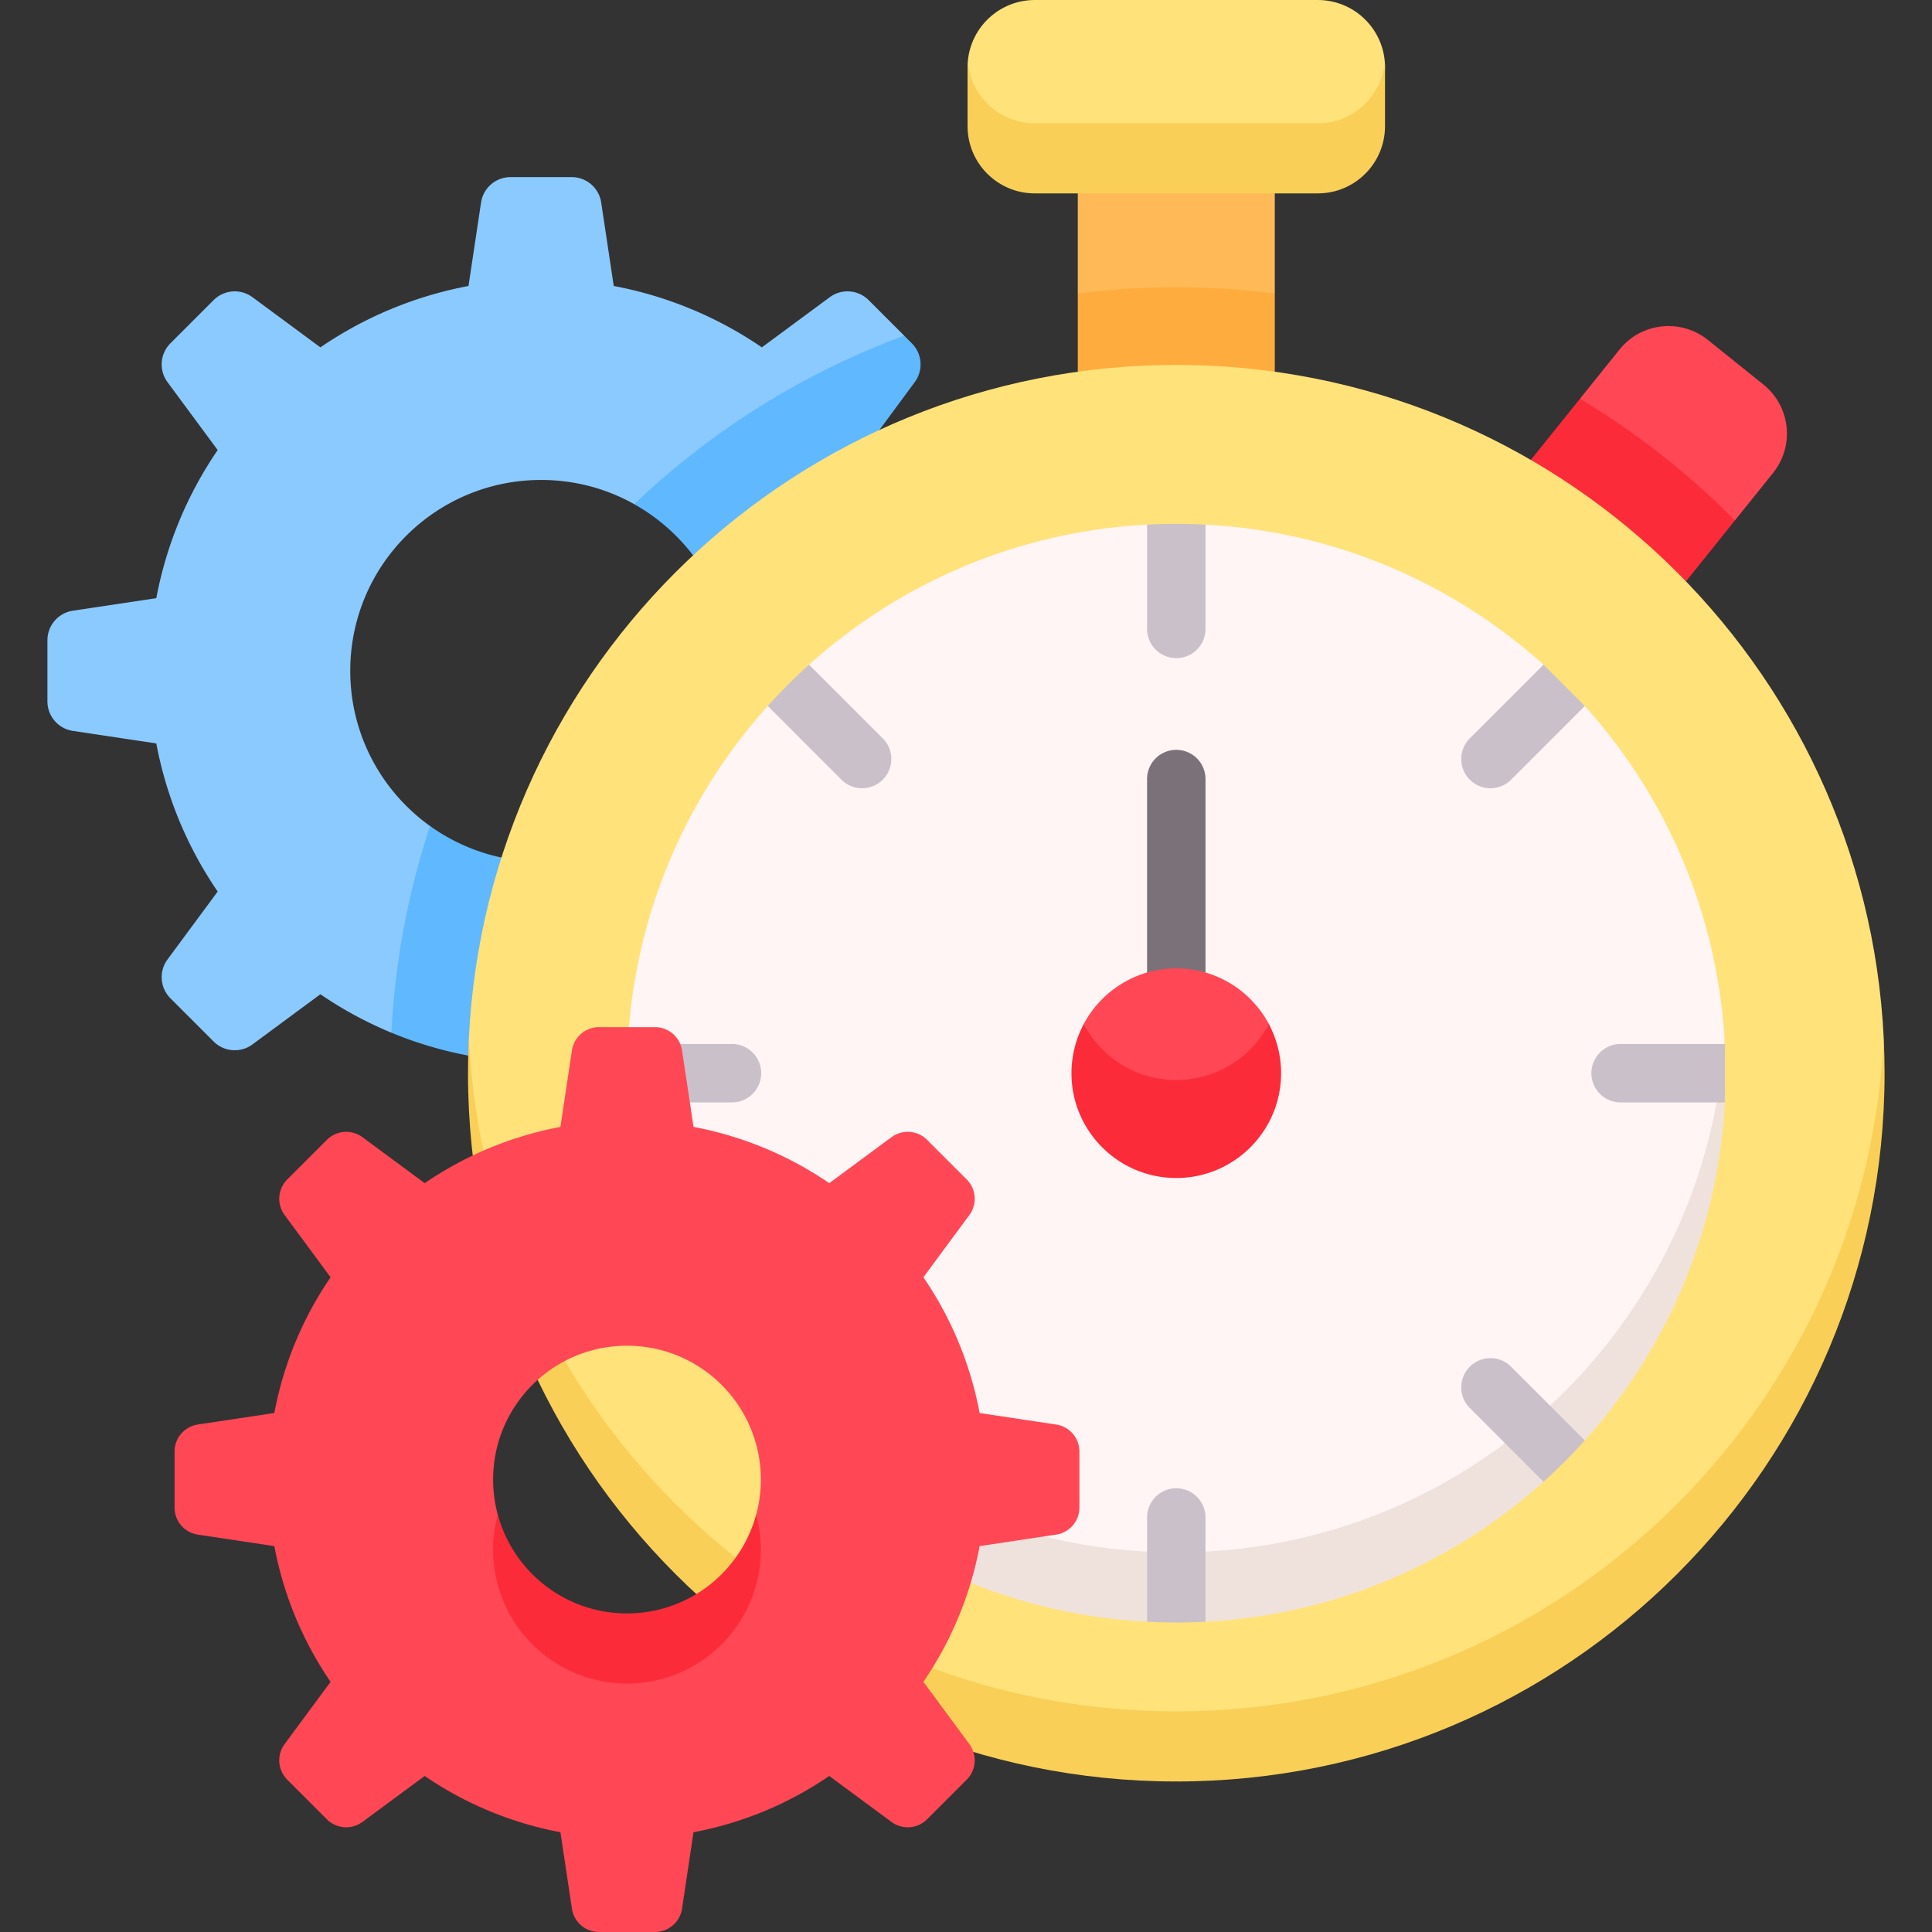
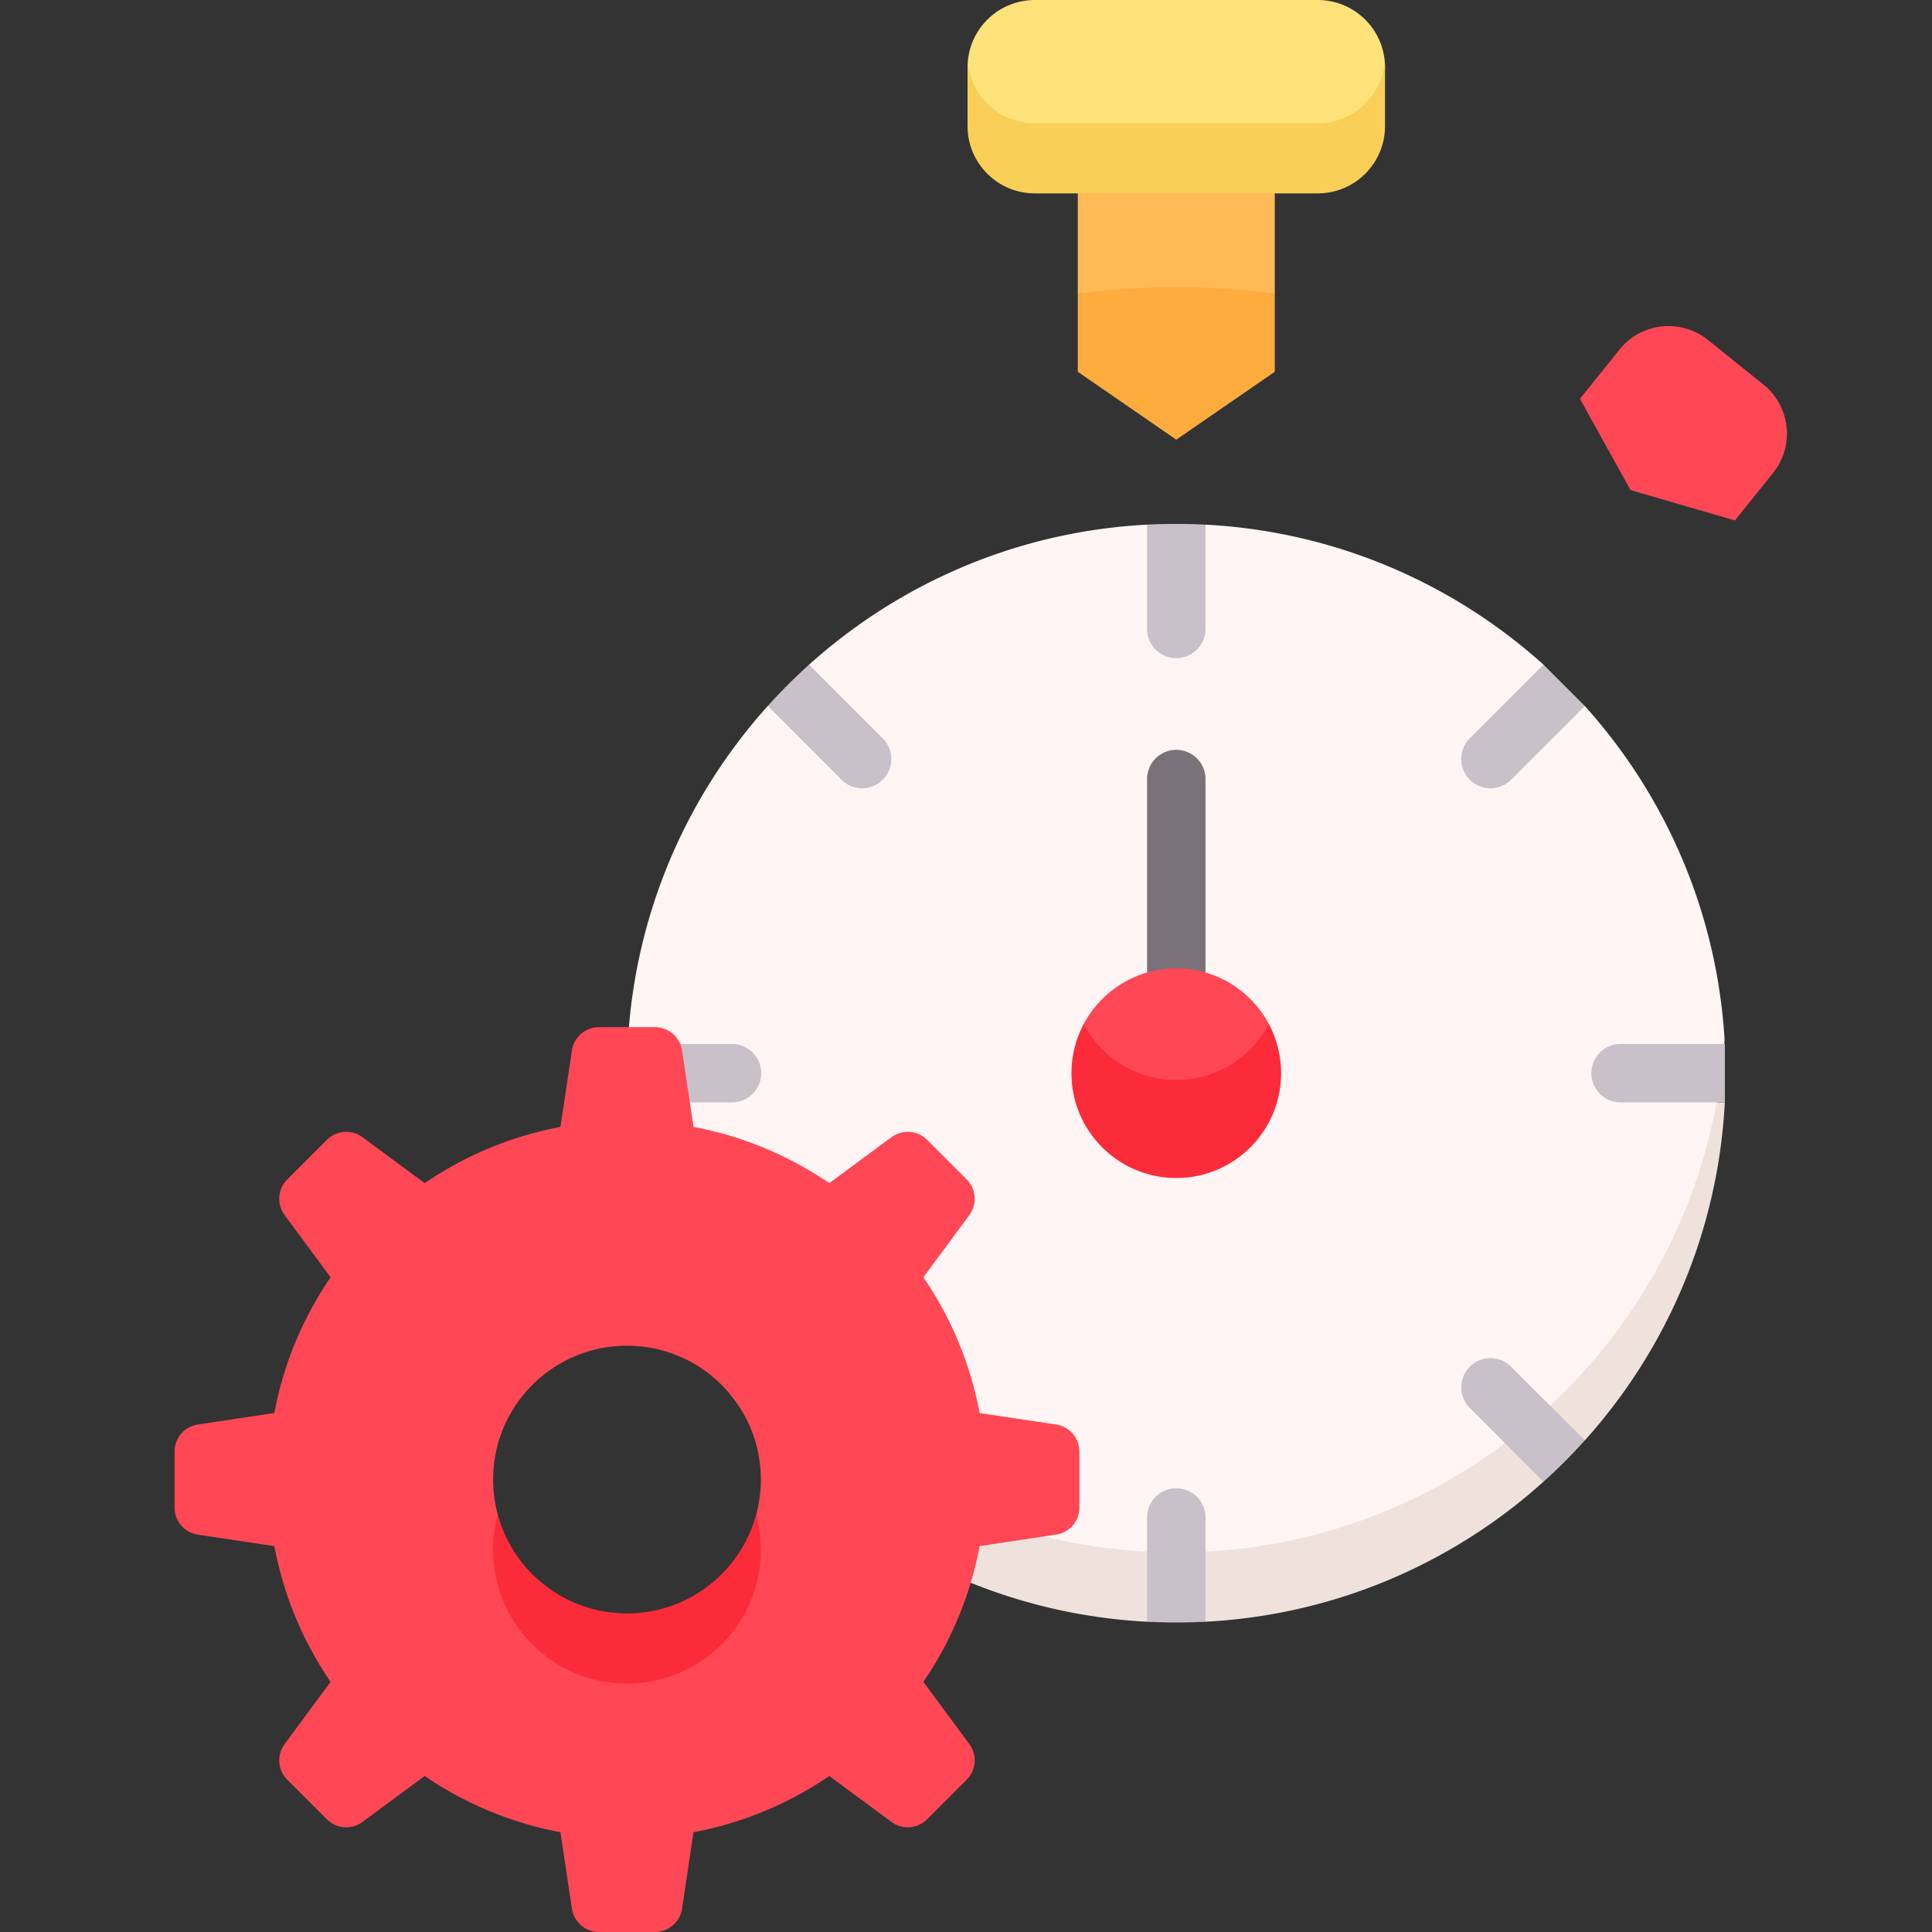
<svg xmlns="http://www.w3.org/2000/svg" version="1.1" width="512" height="512" x="0" y="0" viewBox="0 0 512 512" style="enable-background:new 0 0 512 512" xml:space="preserve" class="cmvr2S">
  <rect x="0" y="0" width="512" height="512" fill="#333333" stroke="none" />
  <g>
    <path fill="#ffba57" d="M337.832 77.758V51.253l-26.1-9-26.107 9v26.505l26.107 11.763z" data-original="#ffba57" />
    <path fill="#ffac3e" d="M337.832 77.758a210.344 210.344 0 0 0-52.207 0v20.763l26.107 18 26.1-18z" data-original="#ffac3e" />
    <path fill="#ff4755" d="m432.101 129.877 27.668 8.045 10.111-12.582c5.764-7.173 4.622-17.66-2.551-23.423l-14.722-11.83c-7.173-5.764-17.659-4.621-23.423 2.551l-10.481 13.043z" data-original="#ff4755" />
-     <path fill="#fc2b3a" d="m418.704 105.68-13.021 16.203v32.191h41.107l12.98-16.152a209.144 209.144 0 0 0-41.066-32.242z" data-original="#fc2b3a" />
    <path fill="#ffe27a" d="M349.219 42.253h-74.981c-17.825 0-17.825-24.427-17.825-24.427 0-.502.021-.999.061-1.491C257.232 7.188 264.896 0 274.239 0h74.981c9.343 0 17.007 7.188 17.764 16.335.041.491.061.989.061 1.491 0-.001 0 24.427-17.826 24.427z" data-original="#ffe27a" />
    <path fill="#f9cf58" d="M349.219 32.672h-74.981c-9.342 0-16.992-7.19-17.75-16.336-.041.492-.075.987-.075 1.49v15.602c0 9.845 7.981 17.825 17.825 17.825h74.981c9.845 0 17.826-7.981 17.826-17.825V17.825c0-.503-.034-.997-.075-1.49-.759 9.147-8.409 16.337-17.751 16.337z" data-original="#f9cf58" />
-     <path fill="#8bcaff" d="m267.502 161.85-22.118-3.325a103.183 103.183 0 0 0-16.265-39.251l10.502-30.315-9.427-9.427a7.914 7.914 0 0 0-10.297-.77L201.9 92.055a103.19 103.19 0 0 0-39.251-16.265l-3.325-22.118a7.913 7.913 0 0 0-7.826-6.737h-16.19a7.913 7.913 0 0 0-7.825 6.737l-3.325 22.118a103.183 103.183 0 0 0-39.251 16.265L66.91 78.763a7.912 7.912 0 0 0-10.297.77L45.165 90.98a7.914 7.914 0 0 0-.77 10.297l13.293 17.996a103.19 103.19 0 0 0-16.265 39.251l-22.118 3.325a7.913 7.913 0 0 0-6.737 7.826v16.19a7.914 7.914 0 0 0 6.737 7.826l22.118 3.325a103.183 103.183 0 0 0 16.265 39.251l-13.293 17.996a7.912 7.912 0 0 0 .77 10.297l11.448 11.448a7.914 7.914 0 0 0 10.297.77l17.996-13.293a103.49 103.49 0 0 0 18.818 10.19l10.643-5.261 9.791 11.336 3.325 22.118a7.913 7.913 0 0 0 7.825 6.737h16.19a7.914 7.914 0 0 0 7.826-6.737l3.325-22.118a103.183 103.183 0 0 0 39.251-16.265l17.996 13.293a7.913 7.913 0 0 0 10.297-.77l11.448-11.448a7.914 7.914 0 0 0 .77-10.297l-13.293-17.996a103.19 103.19 0 0 0 16.265-39.251l22.118-3.325a7.913 7.913 0 0 0 6.737-7.826v-16.19a7.912 7.912 0 0 0-6.736-7.825zm-124.099 66.502c-3.606 0-7.125-.377-10.518-1.095l-9.437 6.007-9.479-14.353c-12.804-9.177-21.147-24.184-21.147-41.139 0-27.935 22.646-50.581 50.581-50.581 8.957 0 17.37 2.328 24.668 6.412l15.271-.101.335 13.664a50.36 50.36 0 0 1 10.307 30.605c0 27.935-22.645 50.581-50.581 50.581z" data-original="#8bcaff" />
-     <path fill="#60b8ff" d="M193.984 177.771c0 27.935-22.646 50.581-50.581 50.581a50.336 50.336 0 0 1-29.426-9.453 207.54 207.54 0 0 0-10.252 54.775 103.015 103.015 0 0 0 20.433 6.077l3.325 22.118a7.913 7.913 0 0 0 7.825 6.737h16.19a7.914 7.914 0 0 0 7.826-6.737l3.325-22.118a103.183 103.183 0 0 0 39.251-16.265l17.996 13.293a7.913 7.913 0 0 0 10.297-.77l11.448-11.448a7.914 7.914 0 0 0 .77-10.297l-13.293-17.996a103.19 103.19 0 0 0 16.265-39.251l22.118-3.325a7.913 7.913 0 0 0 6.737-7.826v-16.19a7.914 7.914 0 0 0-6.737-7.826l-22.118-3.325a103.183 103.183 0 0 0-16.265-39.251l13.293-17.996a7.912 7.912 0 0 0-.77-10.297l-2.021-2.021c-26.901 9.928-51.192 25.247-71.555 44.653 15.462 8.653 25.919 25.18 25.919 44.158z" data-original="#60b8ff" />
-     <path fill="#ffe27a" d="M499.206 275.118c-4.843-99.35-86.927-178.412-187.477-178.412s-182.635 79.063-187.477 178.412c-.15 3.078-.226 187.994 187.477 187.994s187.627-184.916 187.477-187.994z" data-original="#ffe27a" />
-     <path fill="#f9cf58" d="M311.729 453.53c-100.55 0-182.63-79.063-187.473-178.413-.15 3.078-.23 6.175-.23 9.29 0 103.666 84.038 187.703 187.703 187.703s187.703-84.038 187.703-187.703c0-3.116-.08-6.212-.23-9.29-4.843 99.35-86.923 178.413-187.473 178.413z" data-original="#f9cf58" />
    <path fill="#fff5f5" d="M457.009 275.117c-2.126-33.757-15.757-64.391-37.017-88.026l-10.943.135-.005-11.083c-23.995-21.583-55.204-35.303-89.57-37.105l-7.745 8.797-7.738-8.798c-34.37 1.8-65.582 15.521-89.579 37.107l.069 11.115-11.016-.167c-20.294 22.563-33.637 51.504-36.656 83.45a147.447 147.447 0 0 0-.652 13.865c0 80.397 65.175 136.572 145.572 136.572 138.264.001 145.474-142.79 145.28-145.862z" data-original="#fff5f5" />
    <path fill="#efe2dd" d="M454.91 292.15c-12.389 67.83-71.773 119.249-143.181 119.249-77.275 0-140.476-60.215-145.269-136.281a147.372 147.372 0 0 0-.303 9.29c0 77.801 61.034 141.347 137.834 145.37l7.738-8.798 7.745 8.797c34.366-1.802 65.575-15.522 89.57-37.106l.032-10.948 10.915.001c21.583-23.996 35.303-55.207 37.105-89.574z" data-original="#efe2dd" />
    <g fill="#cac0c9">
      <path d="M319.474 139.033v27.634a7.744 7.744 0 0 1-7.742 7.742 7.738 7.738 0 0 1-7.742-7.742v-27.634c2.56-.124 5.141-.196 7.742-.196 2.591 0 5.172.072 7.742.196zM319.474 402.149v27.634c-2.57.124-5.151.196-7.742.196-2.601 0-5.182-.072-7.742-.196v-27.634a7.739 7.739 0 0 1 7.742-7.742 7.745 7.745 0 0 1 7.742 7.742zM457.107 292.15h-27.634c-4.274 0-7.742-3.468-7.742-7.742s3.468-7.742 7.742-7.742h27.634zM166.357 276.666h27.624c4.284 0 7.742 3.468 7.742 7.742s-3.458 7.742-7.742 7.742h-27.624zM419.987 381.72a142.22 142.22 0 0 1-10.942 10.952l-19.531-19.531a7.743 7.743 0 0 1 0-10.952c3.024-3.025 7.928-3.025 10.942 0zM233.94 206.626c-3.014 3.024-7.918 3.024-10.942 0l-19.531-19.531a146.075 146.075 0 0 1 10.942-10.952l19.531 19.531a7.743 7.743 0 0 1 0 10.952zM409.045 176.143l-19.53 19.531a7.743 7.743 0 0 0 0 10.952c3.024 3.025 7.928 3.025 10.942 0l19.531-19.531z" fill="#cac0c9" data-original="#cac0c9" />
    </g>
    <path fill="#7b7179" d="M311.729 272.28a7.742 7.742 0 0 1-7.742-7.742v-58.08a7.742 7.742 0 1 1 15.484 0v58.08a7.741 7.741 0 0 1-7.742 7.742z" data-original="#7b7179" />
    <path fill="#ff4755" d="M336.284 271.415c-4.662-8.793-13.909-14.783-24.555-14.783s-19.893 5.99-24.555 14.783c-2.056 3.877.58 31.768 24.555 31.768 24.797.001 26.611-27.891 24.555-31.768z" data-original="#ff4755" />
    <path fill="#fc2b3a" d="M311.729 286.209c-10.646 0-19.882-5.995-24.545-14.788a27.634 27.634 0 0 0-3.231 12.987c0 15.34 12.436 27.775 27.775 27.775 15.34 0 27.775-12.435 27.775-27.775 0-4.694-1.175-9.11-3.231-12.987-4.661 8.793-13.897 14.788-24.543 14.788z" data-original="#fc2b3a" />
    <path fill="#ff4755" d="m279.882 377.511-20.269-3.047a94.552 94.552 0 0 0-14.906-35.97l12.182-16.492a7.254 7.254 0 0 0-.705-9.437l-10.491-10.491a7.251 7.251 0 0 0-9.437-.705l-16.492 12.182a94.568 94.568 0 0 0-35.97-14.906l-3.047-20.269a7.251 7.251 0 0 0-7.171-6.174h-14.837a7.251 7.251 0 0 0-7.171 6.174l-3.047 20.269a94.546 94.546 0 0 0-35.97 14.906l-16.492-12.182a7.252 7.252 0 0 0-9.436.705L76.13 312.565a7.251 7.251 0 0 0-.705 9.437l12.182 16.492a94.568 94.568 0 0 0-14.906 35.97l-20.269 3.047a7.252 7.252 0 0 0-6.174 7.171v14.837a7.251 7.251 0 0 0 6.174 7.171l20.269 3.047a94.552 94.552 0 0 0 14.906 35.97L75.425 462.2a7.254 7.254 0 0 0 .705 9.437l10.491 10.491a7.25 7.25 0 0 0 9.436.705l16.492-12.182a94.568 94.568 0 0 0 35.97 14.906l3.047 20.269a7.252 7.252 0 0 0 7.171 6.174h14.837a7.251 7.251 0 0 0 7.171-6.174l3.047-20.269a94.552 94.552 0 0 0 35.97-14.906l16.492 12.182a7.254 7.254 0 0 0 9.437-.705l10.491-10.491a7.251 7.251 0 0 0 .705-9.437l-12.182-16.492a94.584 94.584 0 0 0 14.906-35.97l20.269-3.047a7.251 7.251 0 0 0 6.174-7.171v-14.837a7.25 7.25 0 0 0-6.172-7.172zm-113.725 59.063c-35.473 0-34.243-35.18-34.243-35.18a35.51 35.51 0 0 1-1.23-9.293c0-19.591 15.882-35.473 35.473-35.473s35.473 15.882 35.473 35.473c0 3.215-.428 6.331-1.23 9.293 0 0 1.23 35.18-34.243 35.18z" data-original="#ff4755" />
    <path fill="#fc2b3a" d="M201.63 410.682a35.49 35.49 0 0 0-1.238-9.29c-4.084 15.083-17.86 26.182-34.235 26.182s-30.151-11.099-34.235-26.182a35.495 35.495 0 0 0-1.238 9.29c0 19.591 15.882 35.473 35.473 35.473s35.473-15.882 35.473-35.473z" data-original="#fc2b3a" />
  </g>
</svg>